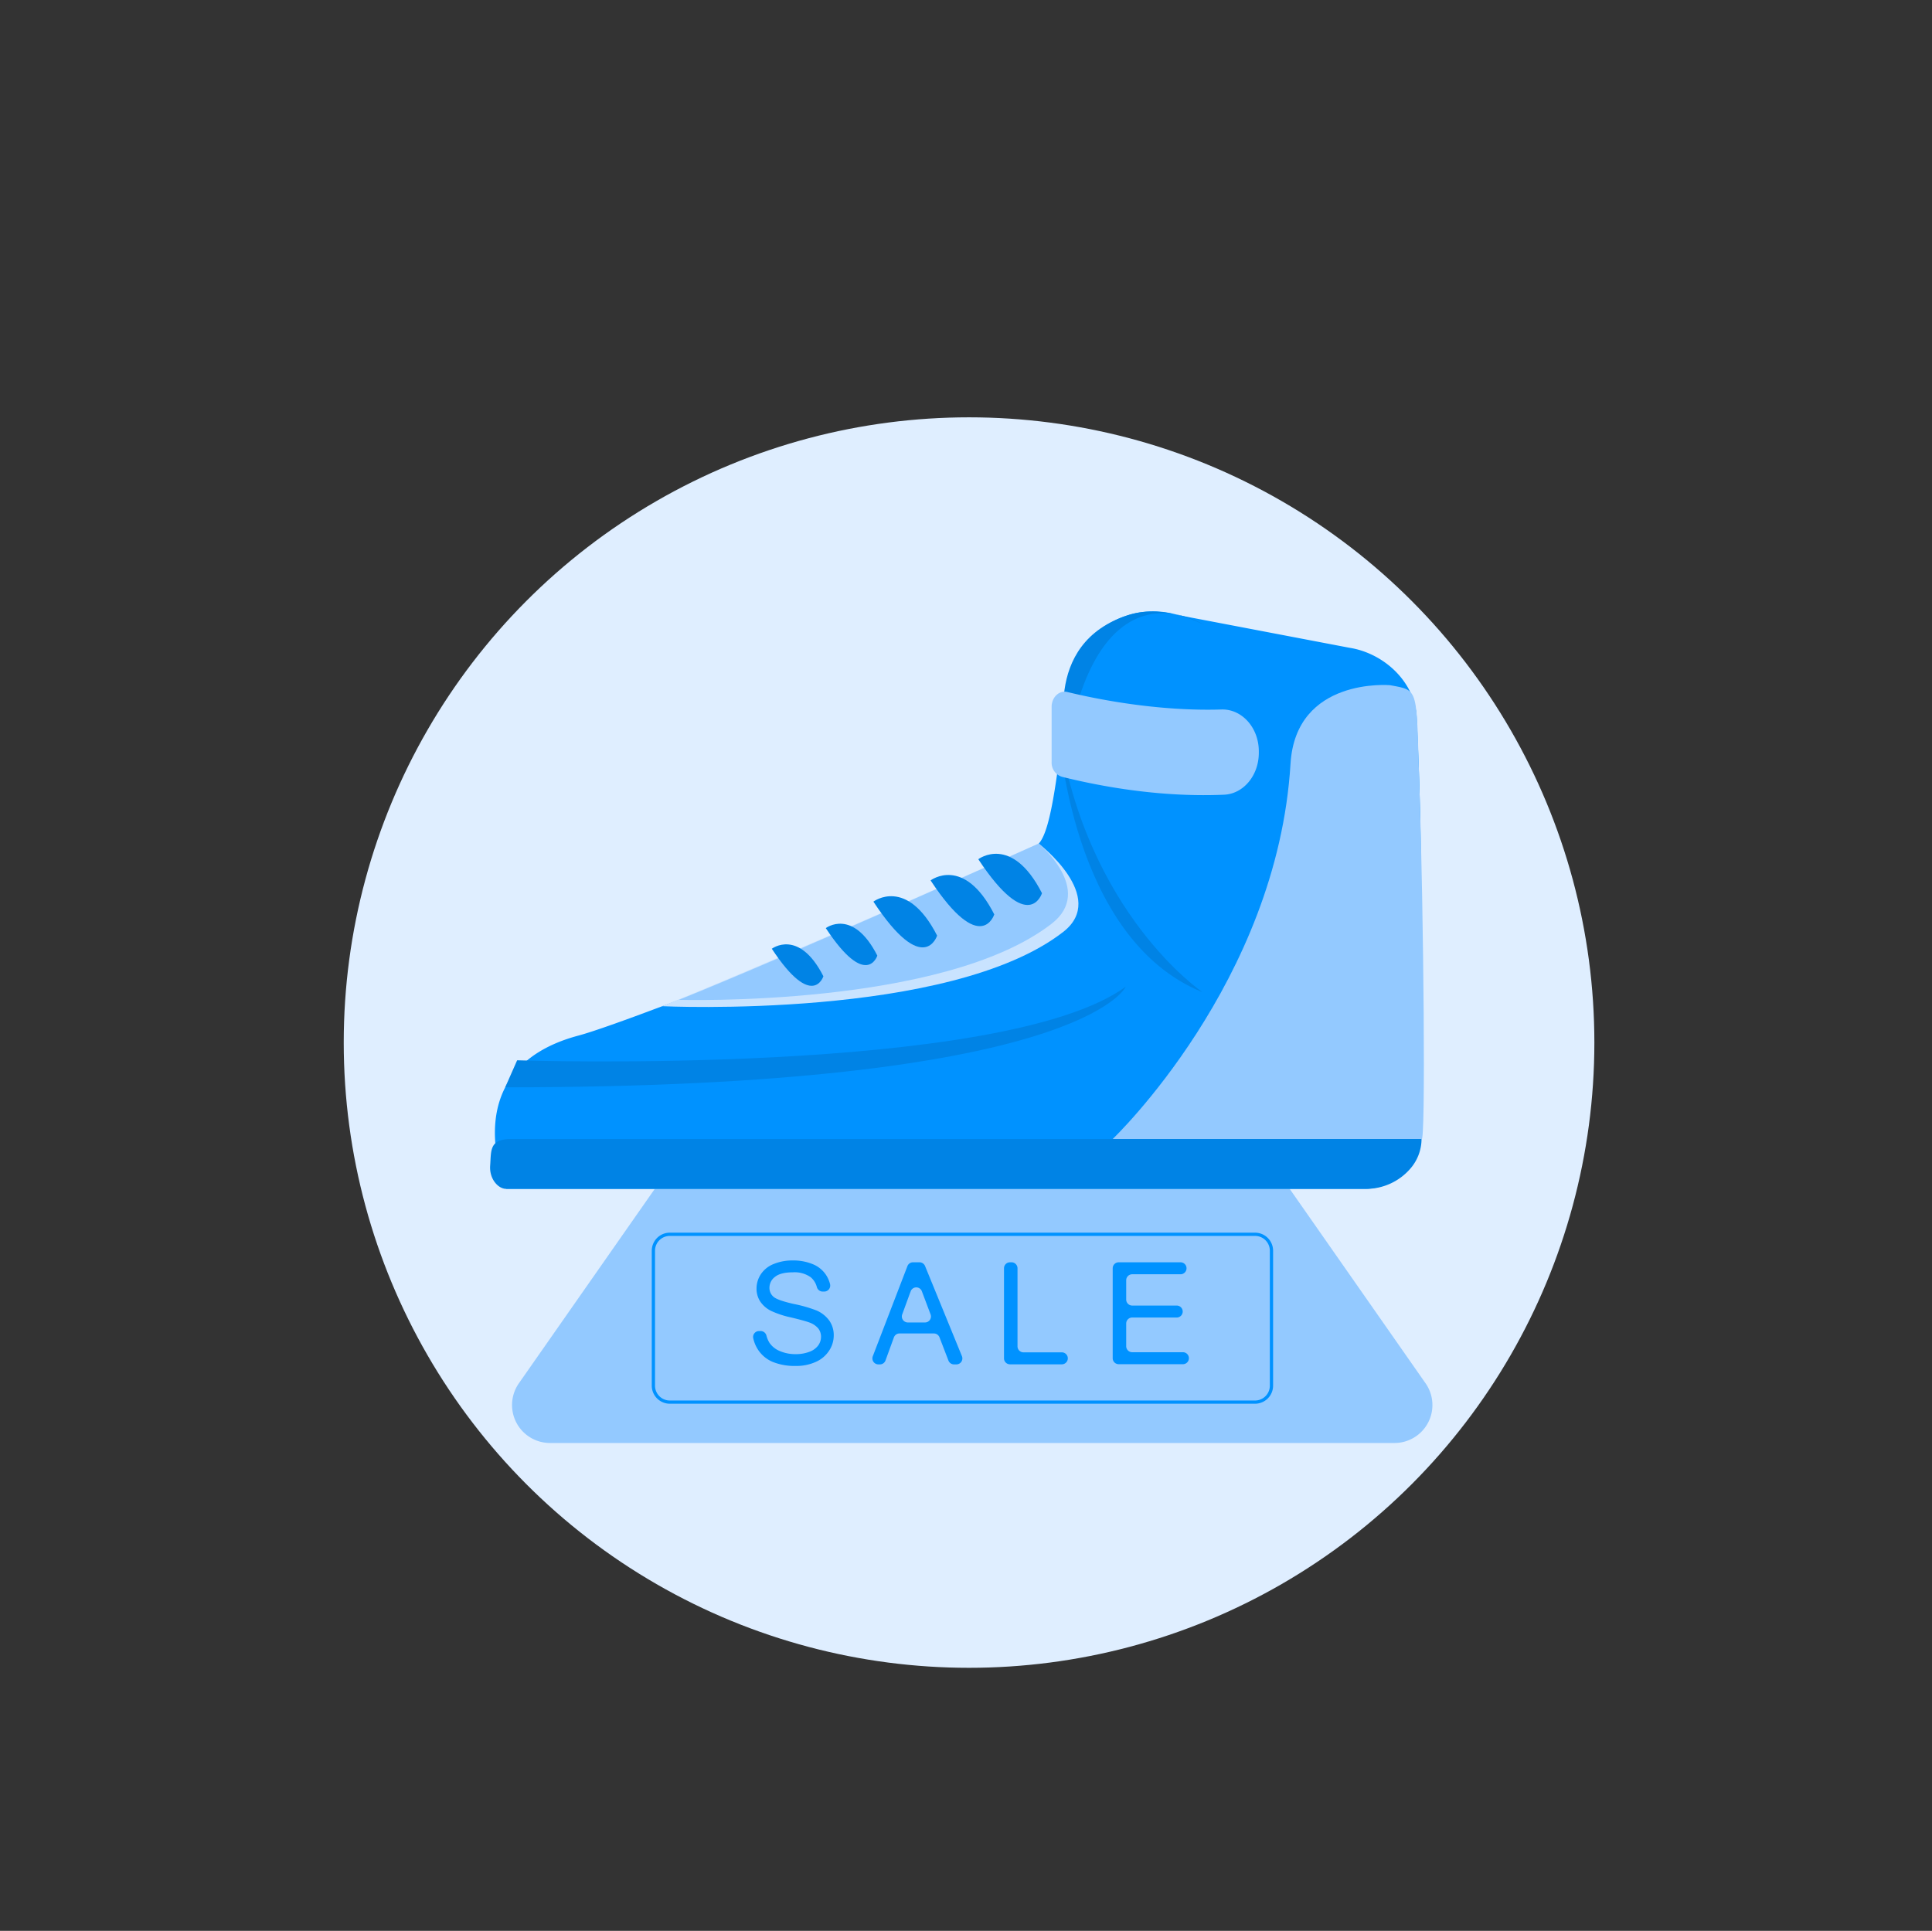
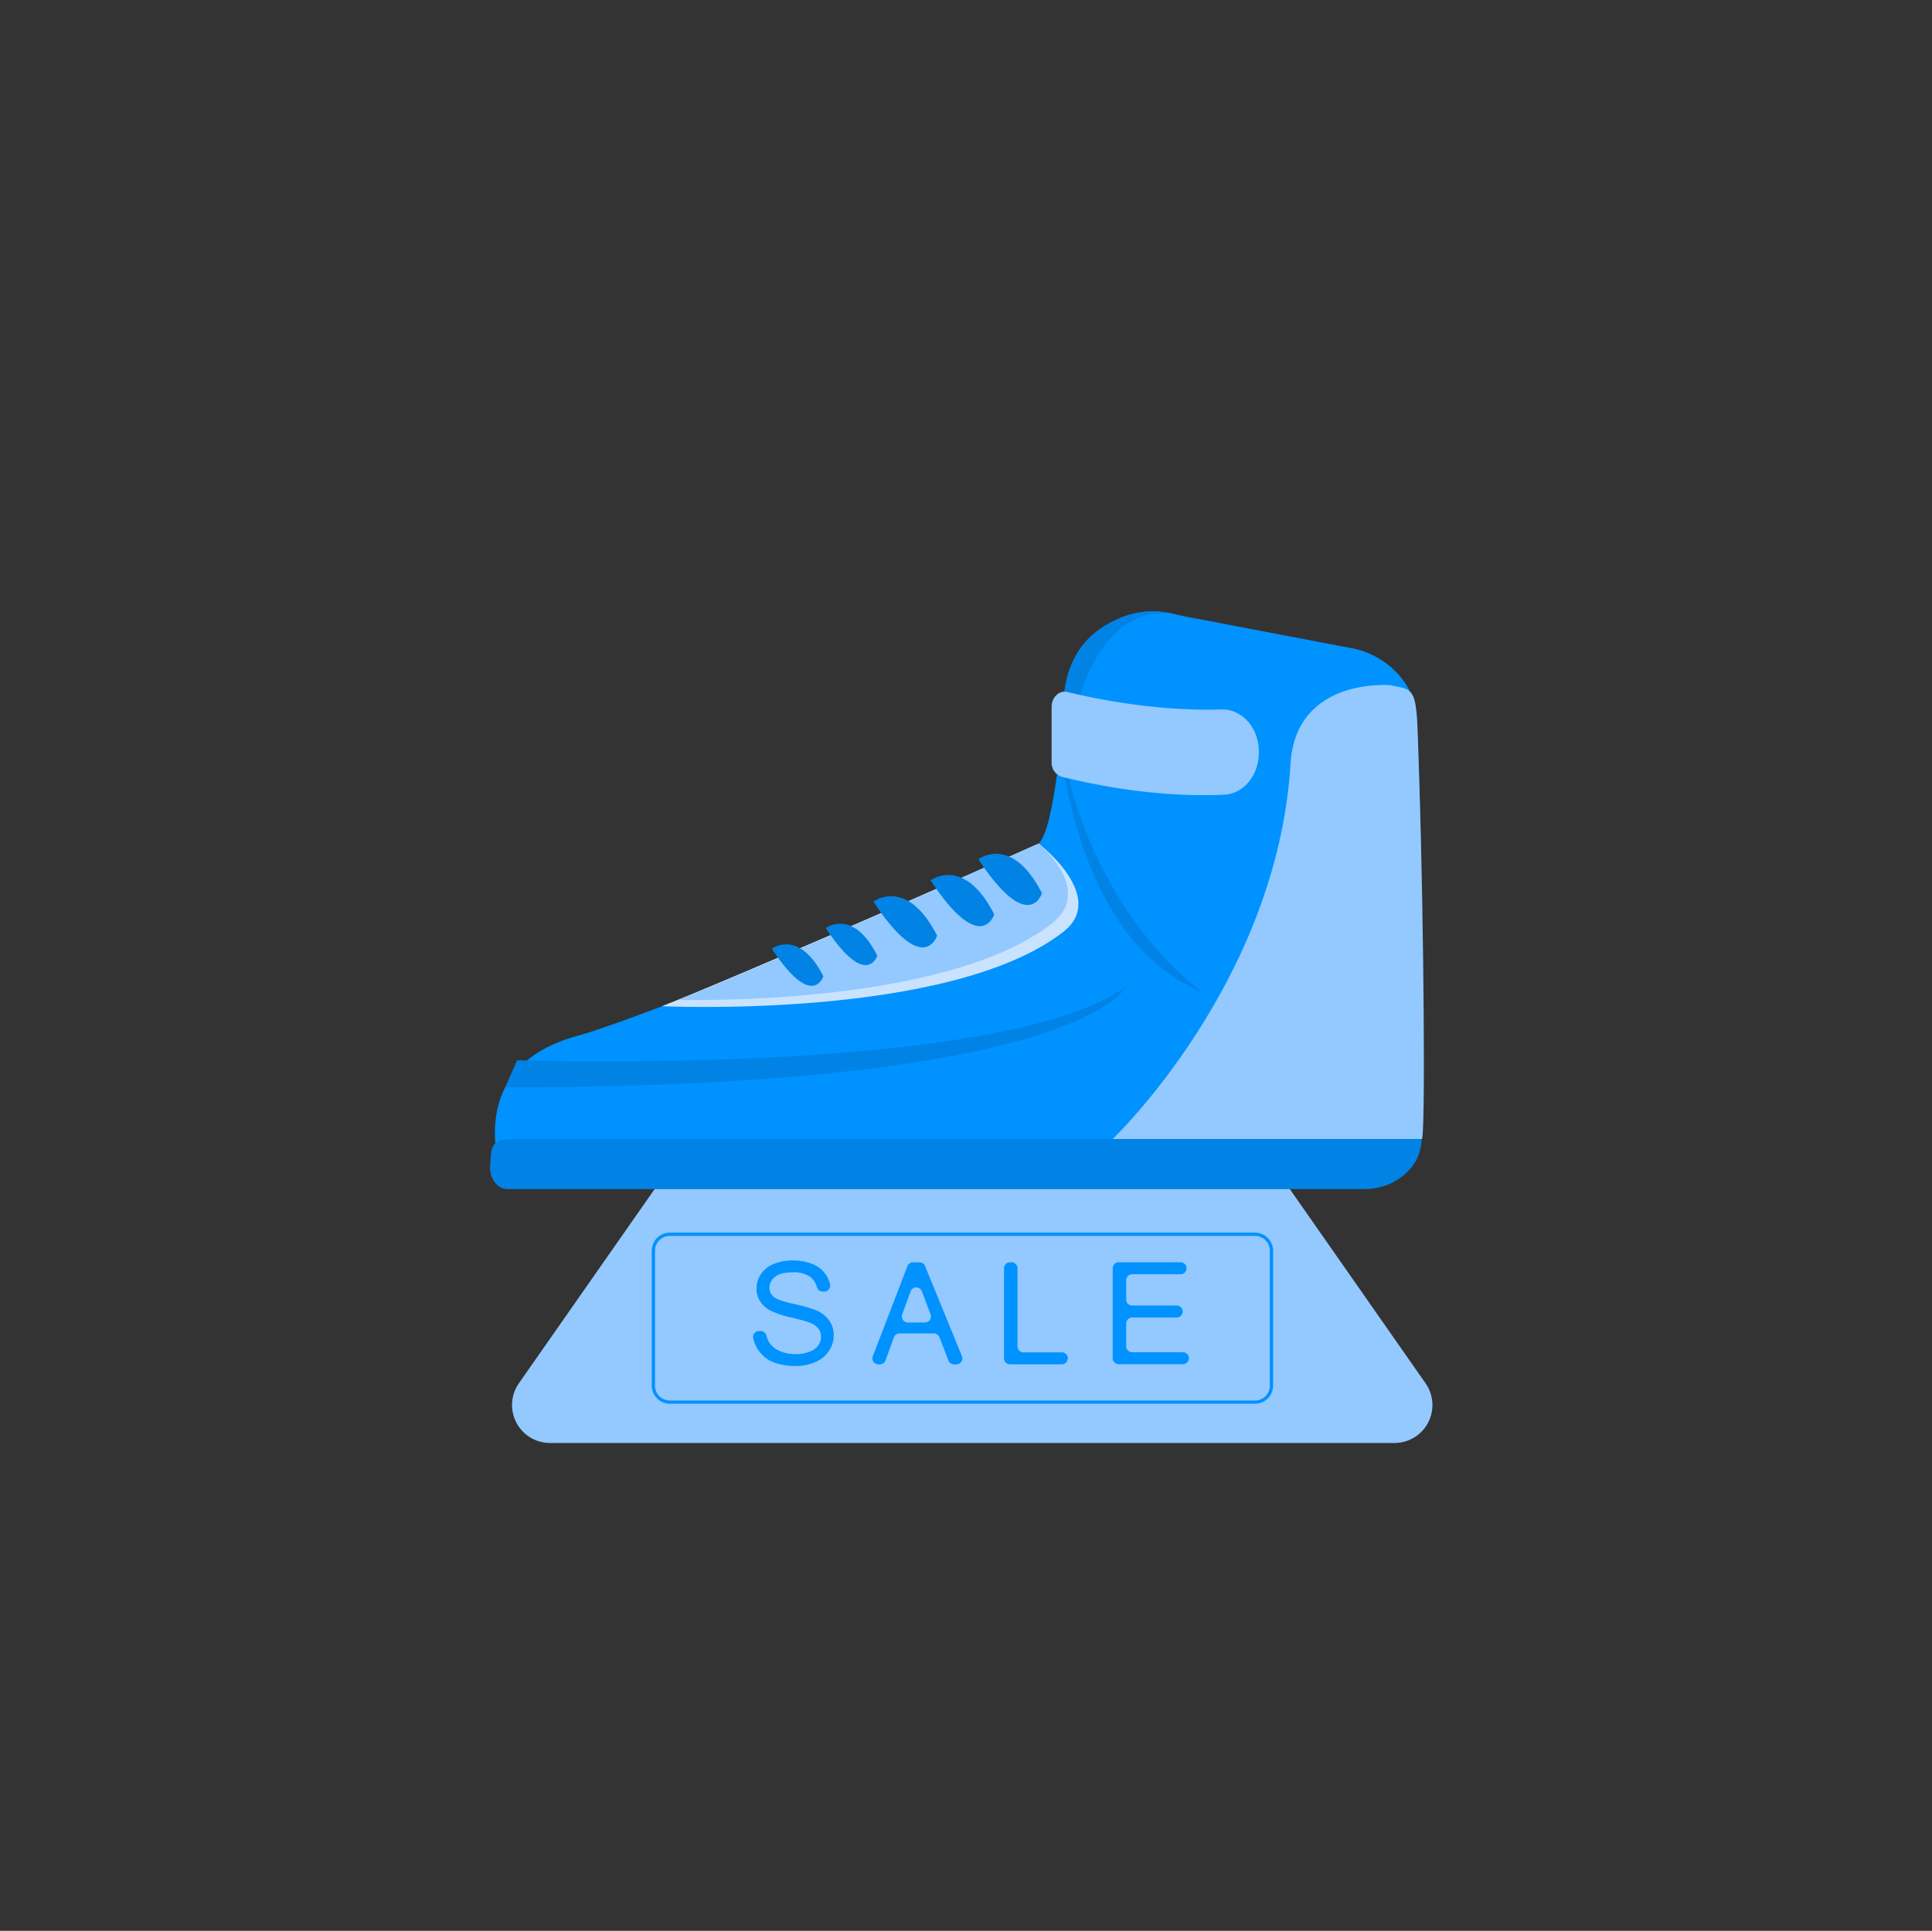
<svg xmlns="http://www.w3.org/2000/svg" viewBox="0 0 595.28 595">
  <rect x="0" y="0" width="595.28" height="595" fill="#333333" stroke="none" />
  <defs>
    <style>
      .cls-1 {
        fill: #dfeeff;
      }

      .cls-2 {
        fill: #93c9ff;
      }

      .cls-3 {
        fill: #0092ff;
      }

      .cls-4 {
        fill: #0083e5;
      }

      .cls-5 {
        fill: #c9e3ff;
      }
    </style>
  </defs>
  <title>luxuryObszar roboczy 1</title>
  <g id="Warstwa_6" data-name="Warstwa 6">
-     <circle class="cls-1" cx="298.58" cy="321.27" r="192.67" />
-   </g>
+     </g>
  <g id="lux">
    <path class="cls-2" d="M429.66,444.66H169.46a11.7,11.7,0,0,1-9.59-18.39l41.88-59.92H397.37l41.87,59.92A11.69,11.69,0,0,1,429.66,444.66Z" />
    <path class="cls-3" d="M386.7,432.56H206.38a5.57,5.57,0,0,1-5.56-5.57V385.42a5.57,5.57,0,0,1,5.56-5.57H386.7a5.57,5.57,0,0,1,5.56,5.57V427A5.57,5.57,0,0,1,386.7,432.56ZM206.38,380.85a4.57,4.57,0,0,0-4.56,4.57V427a4.57,4.57,0,0,0,4.56,4.57H386.7a4.57,4.57,0,0,0,4.56-4.57V385.42a4.57,4.57,0,0,0-4.56-4.57Z" />
    <g>
      <path class="cls-3" d="M233.78,410.17l.38,0a1.86,1.86,0,0,1,2,1.42,7.62,7.62,0,0,0,1,2.31,7.16,7.16,0,0,0,3.17,2.45,12,12,0,0,0,4.83.93,11.59,11.59,0,0,0,4.2-.71,5.86,5.86,0,0,0,2.72-1.94,4.52,4.52,0,0,0,.89-2.69,4.12,4.12,0,0,0-.86-2.59,6.42,6.42,0,0,0-2.83-1.86c-.85-.32-2.72-.84-5.6-1.53a28.65,28.65,0,0,1-6.08-2A8.63,8.63,0,0,1,234.2,401a7.24,7.24,0,0,1-1.1-3.92,8,8,0,0,1,1.35-4.45,8.42,8.42,0,0,1,4-3.15,15.05,15.05,0,0,1,5.77-1.07,15.79,15.79,0,0,1,6.17,1.13,8.89,8.89,0,0,1,4.11,3.31,9.36,9.36,0,0,1,1.24,2.8A1.86,1.86,0,0,1,254,398l-.39,0a1.88,1.88,0,0,1-1.93-1.41,5.87,5.87,0,0,0-1.88-3,8.53,8.53,0,0,0-5.49-1.52q-3.78,0-5.5,1.38a4.18,4.18,0,0,0-1.73,3.34,3.59,3.59,0,0,0,1.22,2.79q1.21,1.1,6.28,2.24a42.38,42.38,0,0,1,7,2,9.52,9.52,0,0,1,4,3.21,7.83,7.83,0,0,1,1.31,4.47,8.5,8.5,0,0,1-1.44,4.73,9.38,9.38,0,0,1-4.13,3.46,14.42,14.42,0,0,1-6.06,1.23,18.13,18.13,0,0,1-7.16-1.24,10.07,10.07,0,0,1-4.53-3.75,10.47,10.47,0,0,1-1.51-3.69A1.82,1.82,0,0,1,233.78,410.17Z" />
      <path class="cls-3" d="M268.92,417.93l10.67-27.77a1.84,1.84,0,0,1,1.72-1.18h2a1.85,1.85,0,0,1,1.71,1.14l11.36,27.77a1.84,1.84,0,0,1-1.71,2.55h-.72a1.84,1.84,0,0,1-1.72-1.18l-2.76-7.17a1.85,1.85,0,0,0-1.72-1.18h-10.6a1.83,1.83,0,0,0-1.73,1.22l-2.58,7.09a1.83,1.83,0,0,1-1.73,1.22h-.44A1.85,1.85,0,0,1,268.92,417.93Zm10.78-10.41H285a1.84,1.84,0,0,0,1.72-2.5l-2.34-6.21c-.12-.31-.23-.62-.34-.91a1.84,1.84,0,0,0-3.46.05c0,.11-.08.23-.13.34L278,405A1.85,1.85,0,0,0,279.7,407.52Z" />
      <path class="cls-3" d="M309.35,418.59V390.82a1.84,1.84,0,0,1,1.84-1.84h.48a1.84,1.84,0,0,1,1.84,1.84v24.06a1.85,1.85,0,0,0,1.85,1.85h11.8a1.84,1.84,0,0,1,1.85,1.84v0a1.85,1.85,0,0,1-1.85,1.85h-16A1.85,1.85,0,0,1,309.35,418.59Z" />
      <path class="cls-3" d="M342.84,418.59V390.82a1.84,1.84,0,0,1,1.85-1.84h19.05a1.84,1.84,0,0,1,1.85,1.84v0a1.85,1.85,0,0,1-1.85,1.85H348.85a1.85,1.85,0,0,0-1.85,1.85v5.94a1.85,1.85,0,0,0,1.85,1.85h13.71a1.84,1.84,0,0,1,1.85,1.84h0a1.85,1.85,0,0,1-1.85,1.85H348.85a1.84,1.84,0,0,0-1.85,1.84v7a1.85,1.85,0,0,0,1.85,1.85h15.62a1.84,1.84,0,0,1,1.85,1.84v0a1.85,1.85,0,0,1-1.85,1.85H344.69A1.85,1.85,0,0,1,342.84,418.59Z" />
    </g>
    <path class="cls-3" d="M156,366.35H420.34A17.7,17.7,0,0,0,438,347.46c-1.74-25.8,1.6-61.76-1.49-126.39-.54-11.24-10.4-19.86-20.73-21.46L363,189.54a26.44,26.44,0,0,0-33.92,22.11c-3.05,25-4.94,43.76-9,48.29-6.9,7.65-123.49,54.28-141.83,59.17C139.44,329.45,156,366.35,156,366.35Z" />
    <path class="cls-4" d="M326.18,224.82s3.49,64.44,44.35,80.93C370.53,305.75,334.81,281.65,326.18,224.82Z" />
    <path class="cls-4" d="M371.11,192.63s-31.48-20.81-42.1,36.45c0,0-9-30.9,18.89-39.62C359.19,185.93,371.11,192.63,371.11,192.63Z" />
    <path class="cls-2" d="M328.85,213.24c8.61,2.1,27.65,6,47.48,5.39,6.3-.2,11.53,5.58,11.53,12.89V232c0,6.92-4.7,12.61-10.67,12.89-10.36.47-27.77,0-50-5.52a4.54,4.54,0,0,1-3.17-4.53V217.77C324.05,214.84,326.37,212.64,328.85,213.24Z" />
    <path class="cls-2" d="M428.28,211.14s-29-2.54-30.65,24.19C393.56,302.67,342.82,351,342.82,351H438c1.32,2.14.66-69.27-.66-108.82C436.32,211.7,437.44,212.83,428.28,211.14Z" />
    <path class="cls-5" d="M204,310.06s88.66,4.26,123.6-22.89c13.9-10.8-7.58-27.23-7.58-27.23S239,296.07,204,310.06Z" />
    <path class="cls-2" d="M209.17,308.1s81.51,2.44,114.88-23.48c13.27-10.31-4-24.68-4-24.68S242.57,294.75,209.17,308.1Z" />
    <path class="cls-4" d="M301.43,264.77s10.26-7.85,19.62,10.47C321.05,275.24,317,288.33,301.43,264.77Z" />
    <path class="cls-4" d="M286.73,271.3s10.27-7.85,19.62,10.47C306.35,281.77,302.25,294.86,286.73,271.3Z" />
    <path class="cls-4" d="M269.11,277.84s10.27-7.85,19.63,10.47C288.74,288.31,284.63,301.4,269.11,277.84Z" />
    <path class="cls-4" d="M254.44,286s8.31-6.36,15.88,8.48C270.32,294.46,267,305.05,254.44,286Z" />
    <path class="cls-4" d="M237.81,292.36s8.32-6.36,15.89,8.48C253.7,300.84,250.38,311.44,237.81,292.36Z" />
    <path class="cls-4" d="M342.82,351H157.36c-6.65,0-6,3.66-6.33,8.15-.32,4.18,2.5,7.2,4.92,7.2H420.7a18,18,0,0,0,13.73-6.1A14,14,0,0,0,438,351Z" />
    <path class="cls-4" d="M159.34,326.73s149.37,5,187.52-22.67c0,0-13.7,31-191.2,31" />
  </g>
</svg>